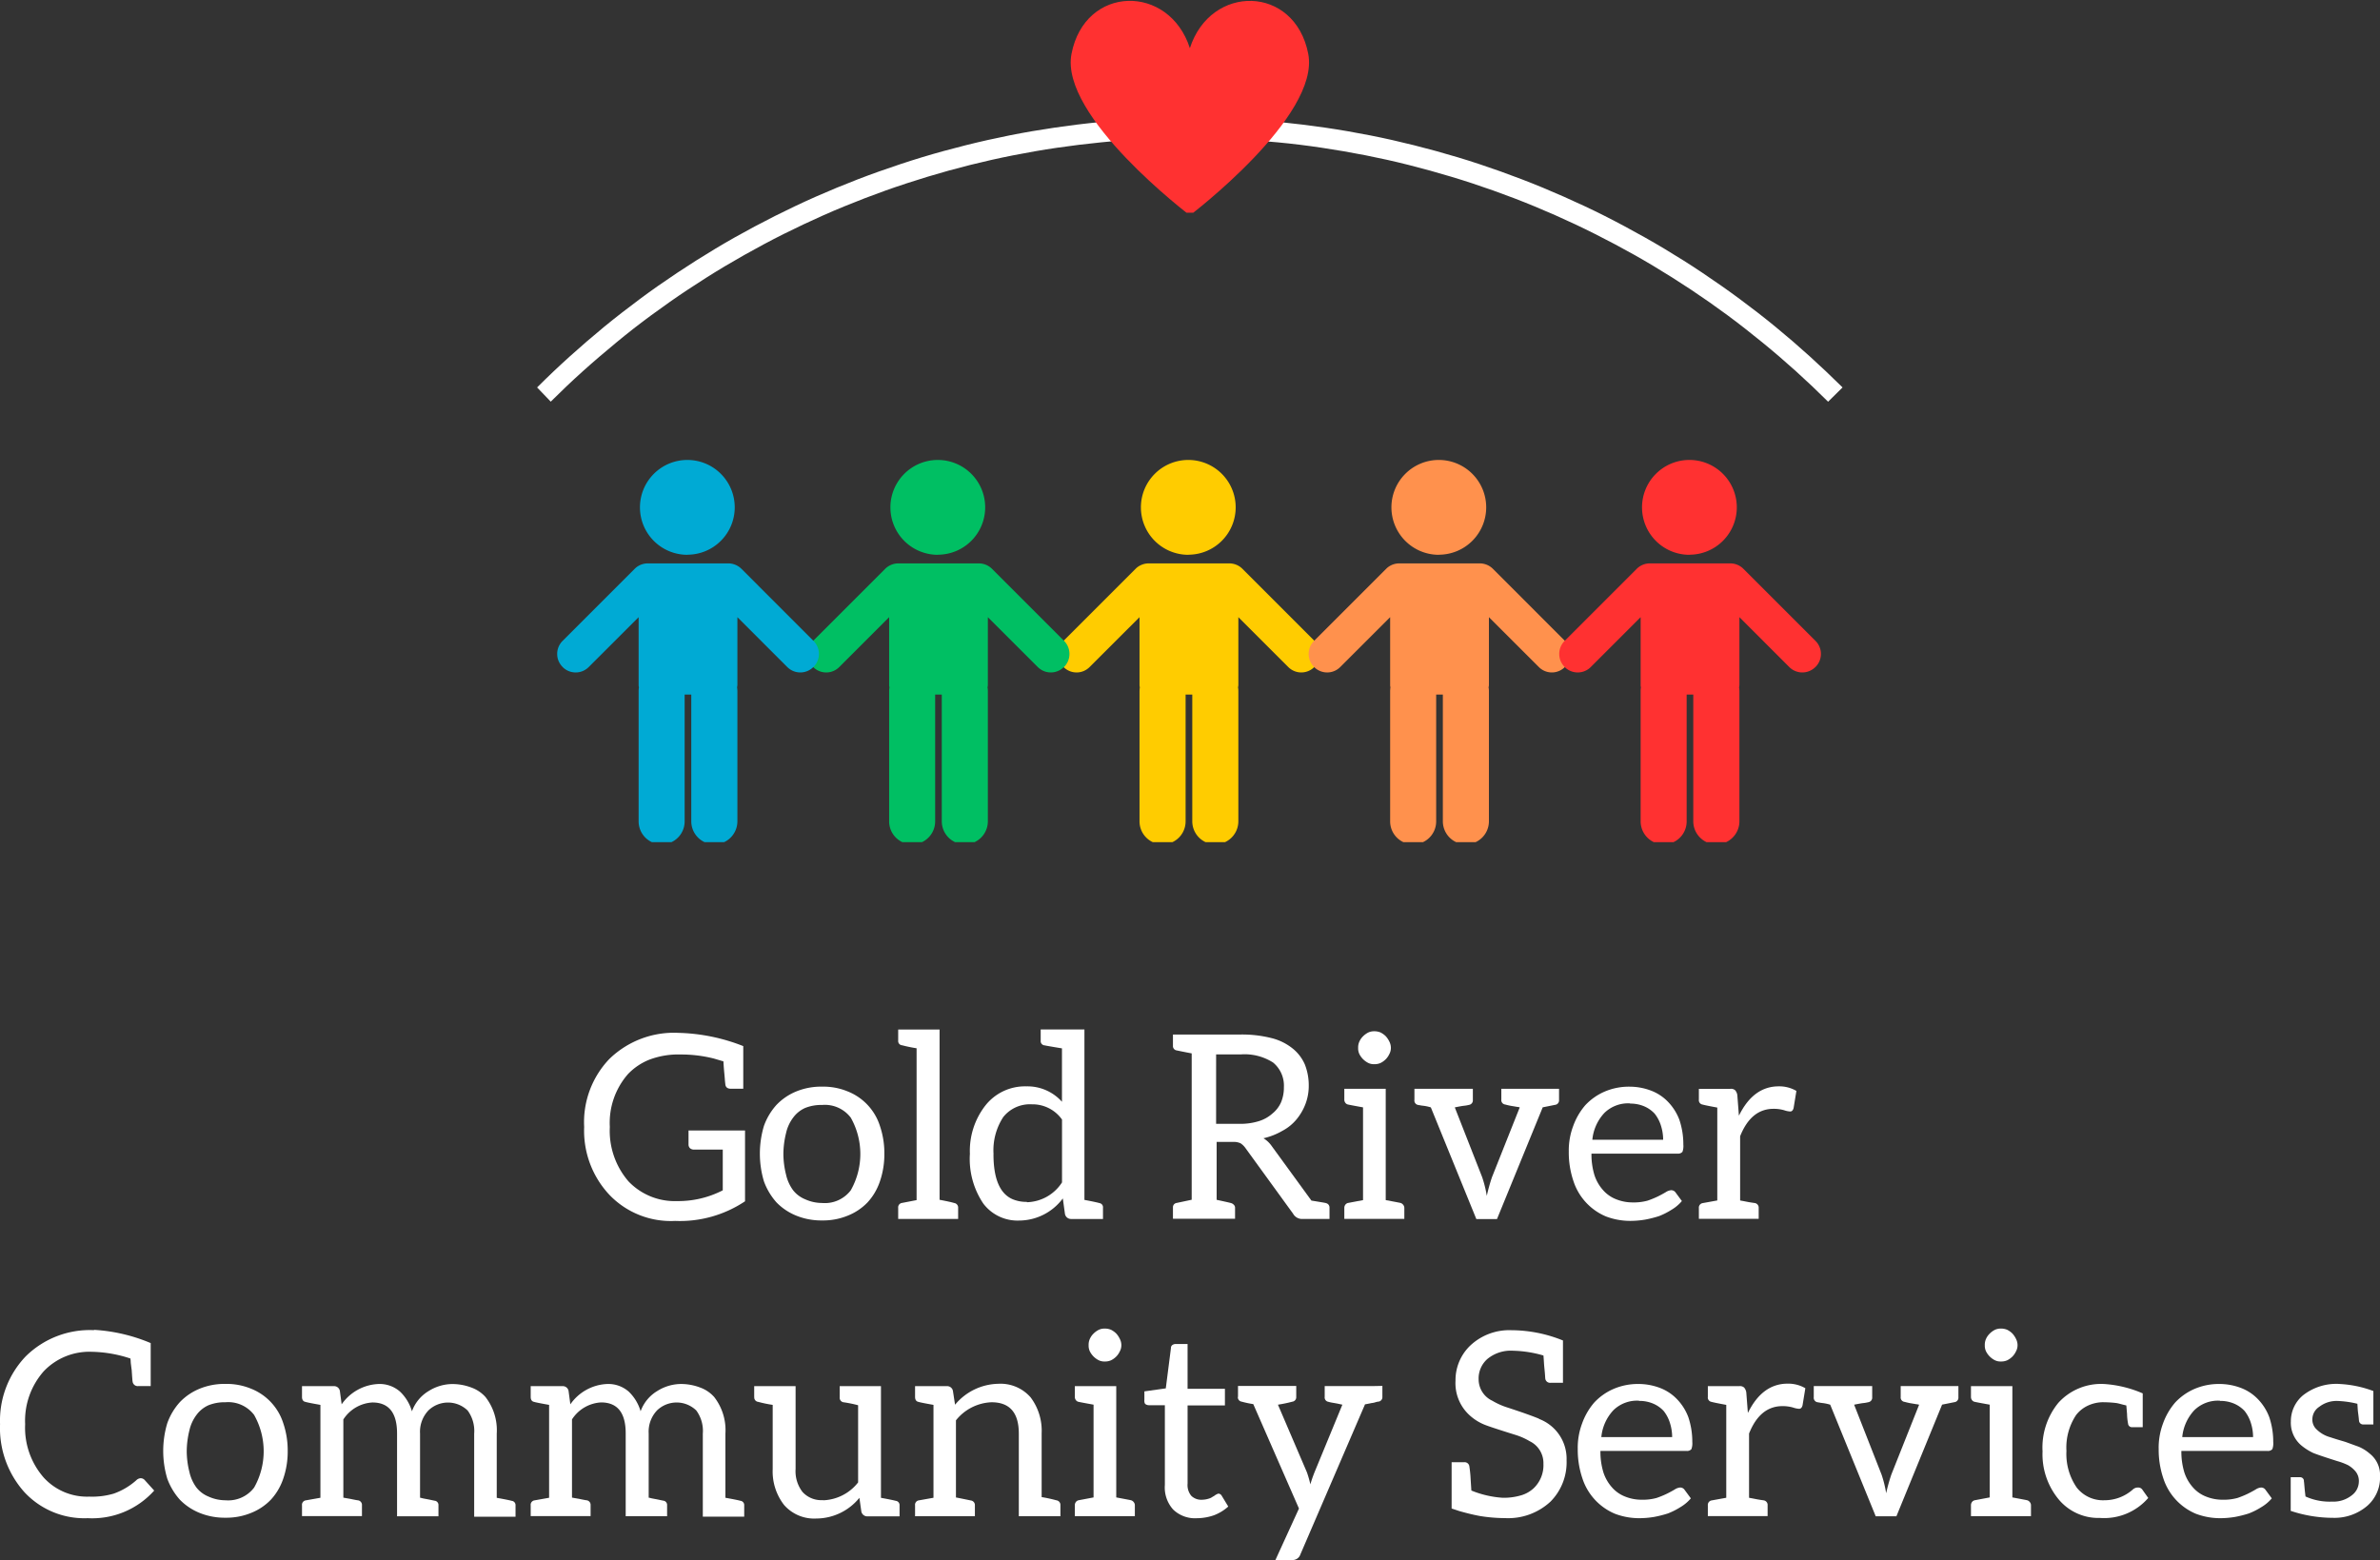
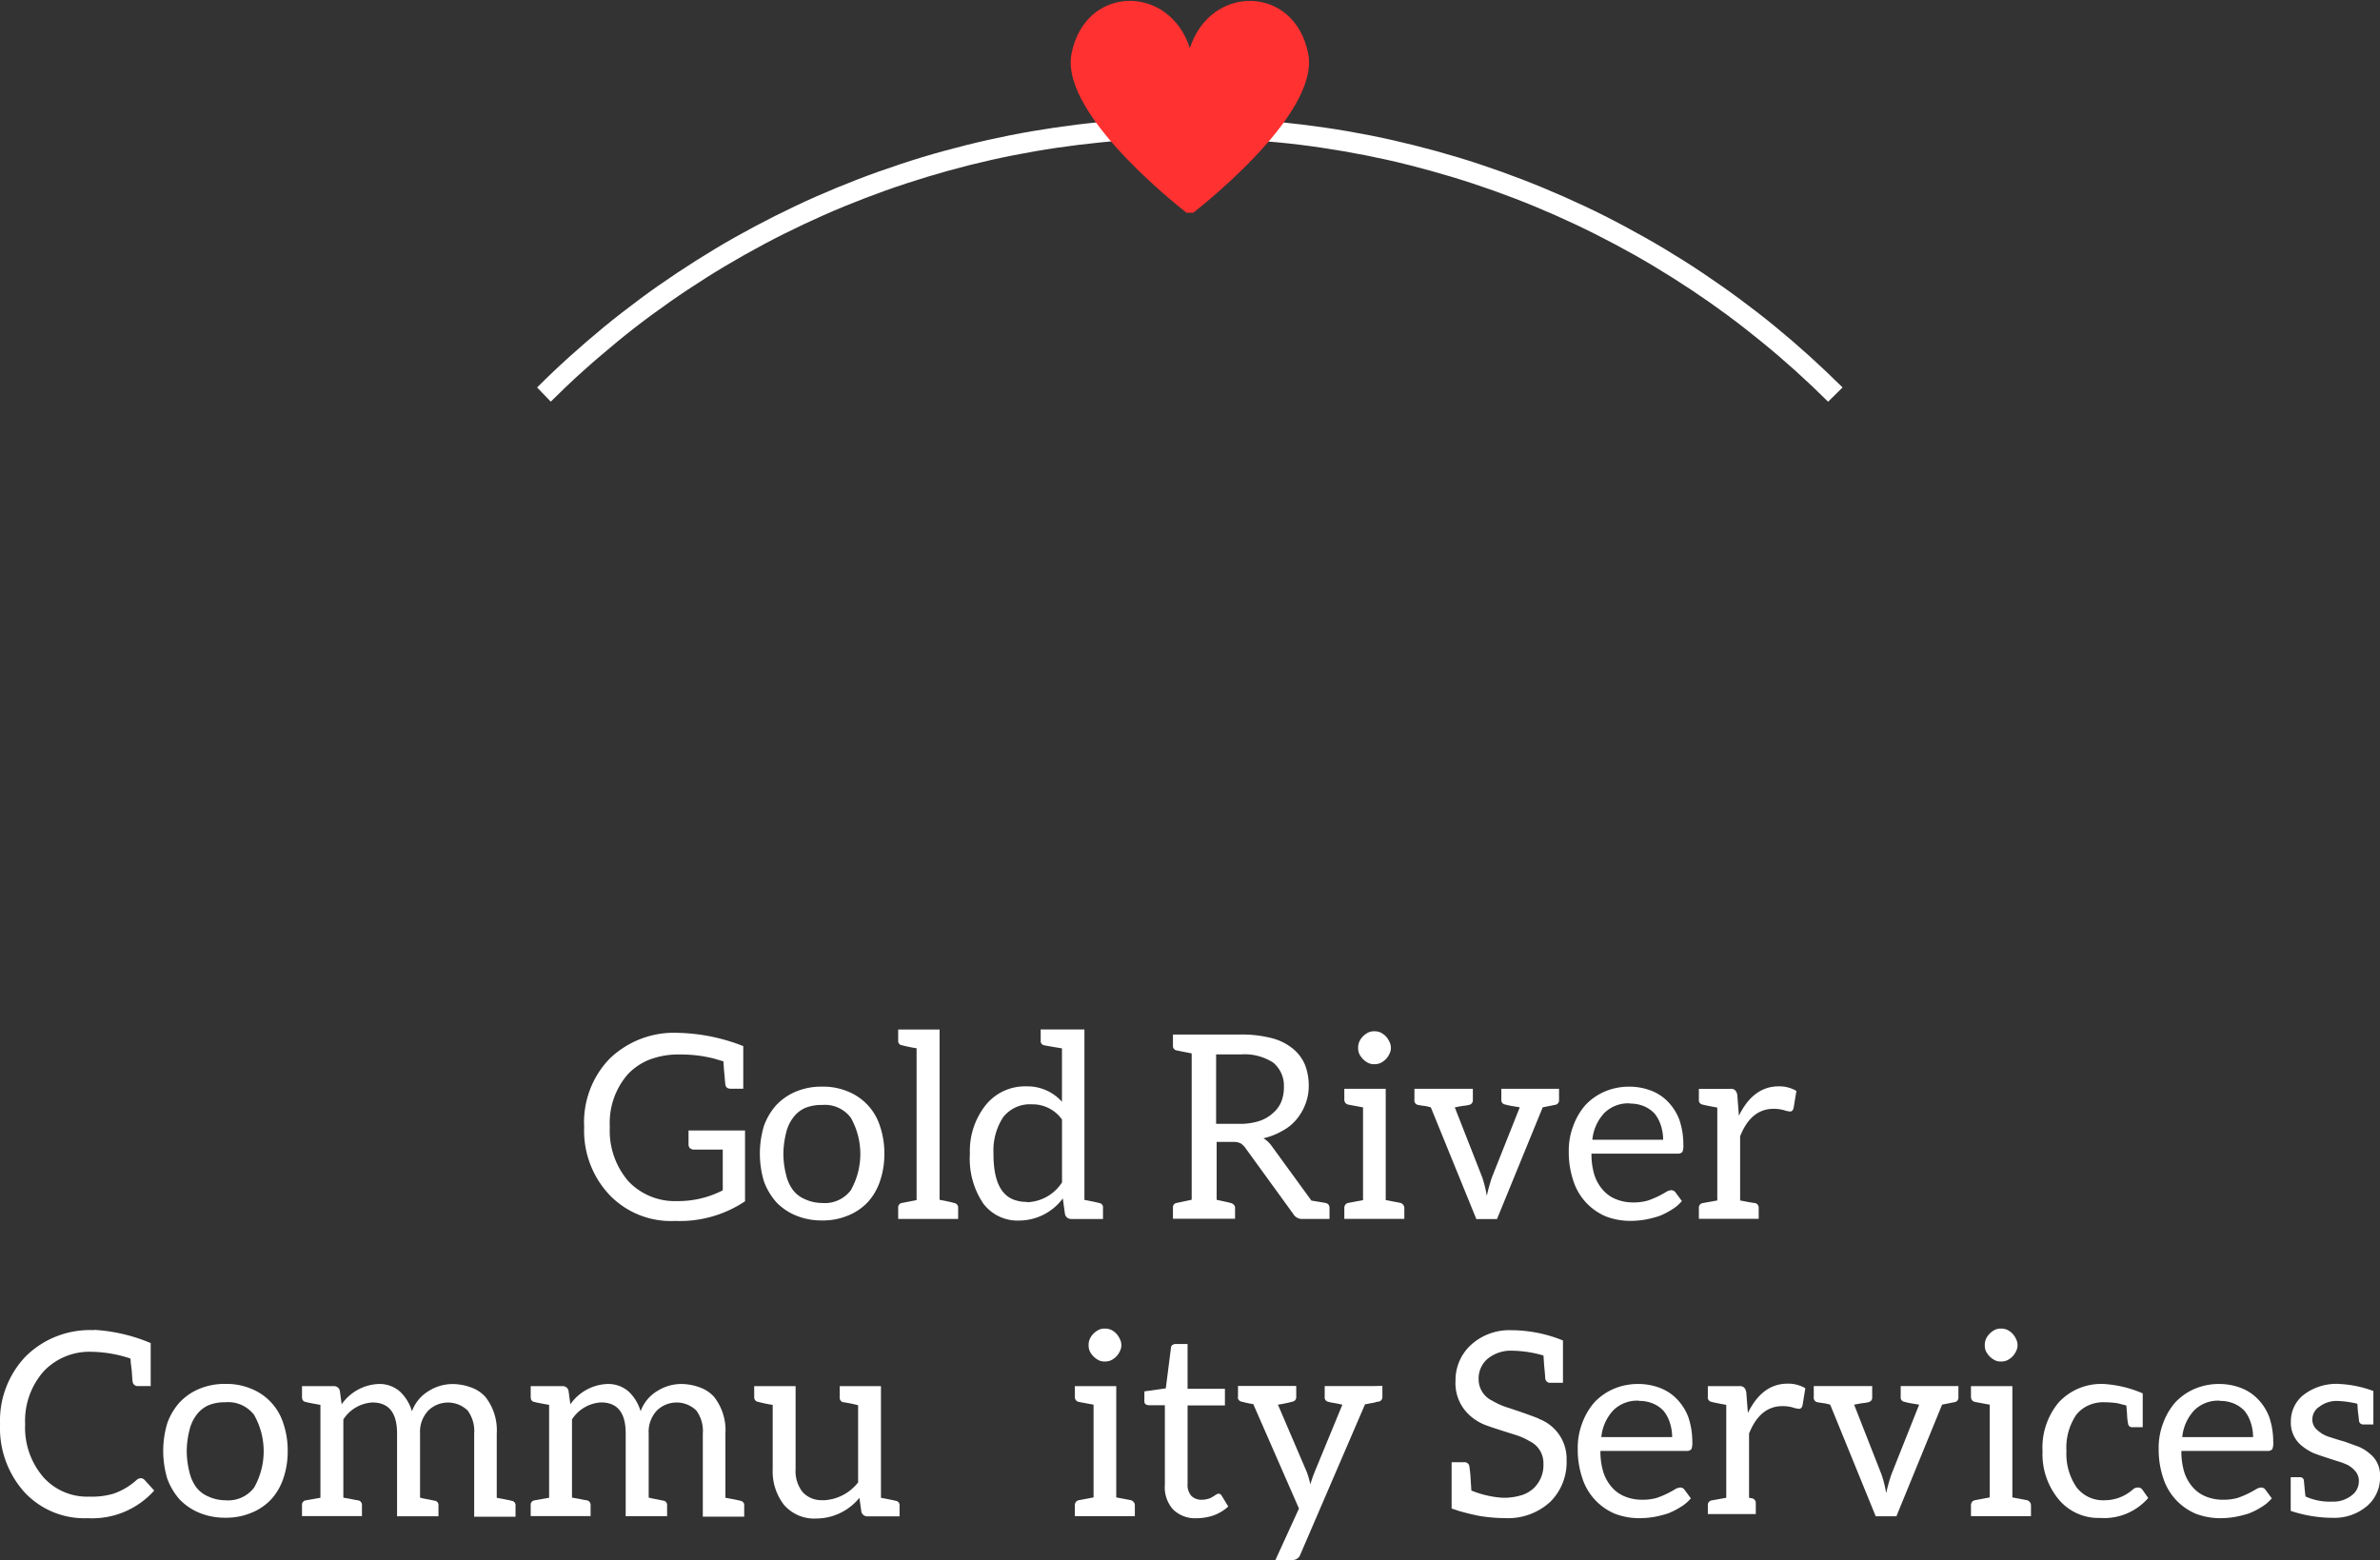
<svg xmlns="http://www.w3.org/2000/svg" width="231.636" height="151.865" viewBox="0 0 231.636 151.865">
  <rect x="0" y="0" width="231.636" height="151.865" fill="#333333" stroke="none" />
  <defs>
    <clipPath id="a">
-       <rect width="26.464" height="37.21" fill="none" />
-     </clipPath>
+       </clipPath>
    <clipPath id="e">
      <rect width="26.171" height="37.21" fill="none" />
    </clipPath>
    <clipPath id="f">
      <rect width="127.346" height="28.52" fill="none" />
    </clipPath>
    <clipPath id="g">
      <rect width="24.254" height="20.703" fill="none" />
    </clipPath>
  </defs>
  <g transform="translate(-1.01)">
    <g transform="translate(103.726 44.771)" clip-path="url(#a)">
      <path d="M247.8,116.615a1.787,1.787,0,0,1-2.539,0l-4.855-4.851v6.592a1,1,0,0,1-.032.237,1.94,1.94,0,0,1,.032.371v12.668a2.242,2.242,0,1,1-4.484,0V119.3h-.65v12.334a2.231,2.231,0,0,1-1.643,2.163h.018a1.027,1.027,0,0,1-.149.032,2.551,2.551,0,0,1-.469.046,2.235,2.235,0,0,1-2.242-2.242V118.964a2.517,2.517,0,0,1,.032-.376.759.759,0,0,1-.032-.232v-6.592l-4.855,4.851a1.786,1.786,0,0,1-2.432.1c-.009,0-.019-.014-.023-.019a.079.079,0,0,1-.028-.028.317.317,0,0,1-.056-.056,1.587,1.587,0,0,1-.214-.26,1.323,1.323,0,0,1-.084-.135l-.084-.153a1.635,1.635,0,0,1-.111-.362,1.392,1.392,0,0,1-.037-.279,1.765,1.765,0,0,1,.529-1.351l.014-.019,7-7a1.647,1.647,0,0,1,.46-.33,1.771,1.771,0,0,1,.808-.195H239.5a1.814,1.814,0,0,1,1.3.525l7.014,7.019a1.788,1.788,0,0,1,0,2.539Zm-12.259-10.932a4.612,4.612,0,1,0-4.619-4.609h0a4.619,4.619,0,0,0,4.619,4.619Z" transform="translate(-222.598 -96.455)" fill="#fc0" />
    </g>
    <g transform="translate(79.468 44.771)" clip-path="url(#a)">
      <path d="M195.3,116.615a1.793,1.793,0,0,1-2.544,0l-4.855-4.851v6.592a1,1,0,0,1-.033.237,1.938,1.938,0,0,1,.033.371v12.668a2.242,2.242,0,1,1-4.484,0V119.3h-.645v12.334a2.236,2.236,0,0,1-1.643,2.163h.019a1.03,1.03,0,0,1-.149.032,2.541,2.541,0,0,1-.464.046h0a2.235,2.235,0,0,1-2.242-2.242V118.964a2.517,2.517,0,0,1,.033-.376.759.759,0,0,1-.033-.232v-6.592l-4.851,4.851a1.792,1.792,0,0,1-2.437.1c-.009,0-.014-.014-.023-.019s-.023-.019-.028-.028a.63.63,0,0,1-.056-.056,1.868,1.868,0,0,1-.213-.26c-.028-.042-.056-.088-.084-.135s-.056-.1-.079-.153a1.936,1.936,0,0,1-.116-.362,1.383,1.383,0,0,1-.032-.279,1.761,1.761,0,0,1,.524-1.351l.014-.019,7-7a1.715,1.715,0,0,1,.46-.33,1.785,1.785,0,0,1,.808-.195H187a1.814,1.814,0,0,1,1.3.525l7.019,7.019a1.8,1.8,0,0,1,0,2.539Zm-12.269-10.932a4.612,4.612,0,1,0-4.614-4.609h0a4.615,4.615,0,0,0,4.614,4.619Z" transform="translate(-170.215 -96.455)" fill="#00bf63" />
    </g>
    <g transform="translate(55.214 44.771)" clip-path="url(#a)">
      <path d="M142.769,116.615a1.793,1.793,0,0,1-2.544,0l-4.851-4.851v6.592a1.321,1.321,0,0,1-.033.237,2.4,2.4,0,0,1,.033.371v12.668a2.244,2.244,0,0,1-4.489,0V119.3h-.645v12.334a2.231,2.231,0,0,1-1.643,2.163h.019a1.031,1.031,0,0,1-.149.032,2.592,2.592,0,0,1-.469.046h0a2.234,2.234,0,0,1-2.237-2.242V118.964a2.516,2.516,0,0,1,.028-.376.758.758,0,0,1-.028-.232v-6.592l-4.855,4.851a1.792,1.792,0,0,1-2.437.1c-.009,0-.014-.014-.023-.019l-.028-.028-.056-.056a1.868,1.868,0,0,1-.214-.26c-.028-.042-.056-.088-.084-.135s-.056-.1-.079-.153a1.935,1.935,0,0,1-.116-.362,1.827,1.827,0,0,1-.032-.279,1.778,1.778,0,0,1,.525-1.351l7.019-7.019a1.694,1.694,0,0,1,.455-.33,1.789,1.789,0,0,1,.812-.195h7.817a1.829,1.829,0,0,1,1.3.525l7.014,7.019a1.788,1.788,0,0,1,0,2.539Zm-12.264-10.932a4.612,4.612,0,1,0-4.614-4.609h0a4.615,4.615,0,0,0,4.614,4.619Z" transform="translate(-117.81 -96.455)" fill="#00aad4" />
    </g>
    <g transform="translate(127.98 44.771)" clip-path="url(#a)">
      <path d="M300.334,116.615a1.787,1.787,0,0,1-2.539,0l-4.855-4.851v6.592a1,1,0,0,1-.033.237,1.943,1.943,0,0,1,.033.371v12.668a2.242,2.242,0,1,1-4.484,0V119.3h-.65v12.334a2.231,2.231,0,0,1-1.643,2.163h.023a1.031,1.031,0,0,1-.149.032,2.593,2.593,0,0,1-.469.046,2.235,2.235,0,0,1-2.242-2.242V118.964a3.327,3.327,0,0,1,.028-.376.937.937,0,0,1-.028-.232v-6.592l-4.855,4.851a1.792,1.792,0,0,1-2.437.1.129.129,0,0,0-.023-.019l-.028-.028a.585.585,0,0,1-.056-.056,1.906,1.906,0,0,1-.218-.26c-.028-.042-.056-.088-.084-.135s-.056-.1-.079-.153a1.938,1.938,0,0,1-.116-.362,1.828,1.828,0,0,1-.033-.279,1.778,1.778,0,0,1,.525-1.351l7.019-7.019a1.692,1.692,0,0,1,.455-.33,1.789,1.789,0,0,1,.812-.195h7.817a1.822,1.822,0,0,1,1.3.525l7.014,7.019a1.787,1.787,0,0,1,0,2.539Zm-12.269-10.932a4.612,4.612,0,1,0-4.614-4.609h0a4.618,4.618,0,0,0,4.614,4.619Z" transform="translate(-274.999 -96.455)" fill="#ff914d" />
    </g>
    <g transform="translate(152.239 44.771)" clip-path="url(#e)">
-       <path d="M352.859,116.615a1.793,1.793,0,0,1-2.544,0l-4.851-4.851v6.592a1.32,1.32,0,0,1-.033.237,2.4,2.4,0,0,1,.033.371v12.668a2.244,2.244,0,0,1-4.489,0V119.3h-.645v12.334a2.231,2.231,0,0,1-1.643,2.163h.019a1.031,1.031,0,0,1-.149.032,2.592,2.592,0,0,1-.469.046h0a2.234,2.234,0,0,1-2.237-2.242V118.964a2.513,2.513,0,0,1,.028-.376.761.761,0,0,1-.028-.232v-6.592L331,116.615a1.792,1.792,0,0,1-2.437.1c-.009,0-.014-.014-.023-.019l-.028-.028-.056-.056a1.868,1.868,0,0,1-.214-.26c-.028-.042-.056-.088-.084-.135s-.056-.1-.079-.153a1.938,1.938,0,0,1-.116-.362,1.828,1.828,0,0,1-.032-.279,1.778,1.778,0,0,1,.525-1.351l7.019-7.019a1.7,1.7,0,0,1,.455-.33,1.79,1.79,0,0,1,.812-.195h7.817a1.811,1.811,0,0,1,1.29.525l7.019,7.019a1.787,1.787,0,0,1,0,2.539ZM340.6,105.683a4.612,4.612,0,1,0-4.614-4.609h0a4.615,4.615,0,0,0,4.614,4.619Z" transform="translate(-327.403 -96.455)" fill="#ff3131" />
-     </g>
+       </g>
    <g transform="translate(53.283 11.025)" clip-path="url(#f)">
      <path d="M239.263,52.317q-1.525-1.518-3.129-2.966c-1.072-.966-2.158-1.9-3.273-2.808s-2.247-1.8-3.4-2.651-2.335-1.68-3.532-2.474-2.414-1.564-3.644-2.3-2.488-1.444-3.755-2.117-2.553-1.323-3.853-1.936-2.613-1.193-3.946-1.745-2.669-1.063-4.025-1.546-2.72-.933-4.094-1.346-2.767-.8-4.159-1.151-2.794-.664-4.206-.942-2.827-.52-4.247-.733-2.85-.39-4.28-.525-2.864-.251-4.3-.32-2.873-.1-4.308-.1-2.878.032-4.312.1-2.873.176-4.3.32-2.855.316-4.28.525-2.836.455-4.247.733-2.813.594-4.206.942-2.781.733-4.159,1.151-2.739.863-4.094,1.346-2.692,1-4.025,1.546-2.646,1.133-3.946,1.745S136.95,36.321,135.683,37s-2.521,1.383-3.755,2.117-2.446,1.509-3.644,2.3-2.372,1.625-3.533,2.474-2.293,1.736-3.4,2.651-2.2,1.843-3.273,2.808-2.112,1.954-3.129,2.966l-1.328-1.383q1.56-1.56,3.194-3.031t3.342-2.878c1.137-.933,2.3-1.829,3.477-2.706s2.386-1.718,3.611-2.534,2.465-1.6,3.727-2.358,2.539-1.476,3.839-2.168,2.609-1.351,3.941-1.982,2.669-1.221,4.029-1.782,2.729-1.091,4.117-1.583,2.776-.956,4.182-1.383,2.827-.812,4.252-1.17,2.859-.678,4.3-.966,2.892-.534,4.345-.747,2.911-.395,4.377-.538,2.924-.255,4.391-.33,2.938-.107,4.405-.107,2.938.037,4.405.107,2.934.181,4.4.33,2.92.325,4.377.538,2.9.464,4.34.747,2.873.608,4.3.966,2.836.747,4.247,1.17,2.8.887,4.187,1.383,2.757,1.021,4.113,1.583,2.7,1.16,4.029,1.782,2.641,1.286,3.936,1.982,2.576,1.411,3.839,2.168,2.507,1.536,3.727,2.358,2.423,1.657,3.607,2.534,2.344,1.773,3.481,2.706,2.247,1.889,3.338,2.878,2.158,2,3.2,3.031l-1.4,1.383Z" transform="translate(-113.62 -24.243)" fill="#fff" />
    </g>
    <path d="M123.49,225.755a8.9,8.9,0,0,1,2.446-6.6,9.006,9.006,0,0,1,6.717-2.548,18.31,18.31,0,0,1,6.322,1.29v4.15h-1.207c-.311,0-.492-.13-.534-.395,0-.023-.014-.121-.032-.292s-.033-.45-.07-.808-.065-.757-.088-1.17l-.928-.274a13.056,13.056,0,0,0-3.221-.395,7.992,7.992,0,0,0-3.05.5,5.908,5.908,0,0,0-2.084,1.4,7.2,7.2,0,0,0-1.773,5.153,7.517,7.517,0,0,0,1.824,5.306,6.226,6.226,0,0,0,4.721,1.912,9.476,9.476,0,0,0,4.447-1.049v-3.964H134.2a.572.572,0,0,1-.413-.139.493.493,0,0,1-.139-.344v-1.379h5.5v6.893a11.4,11.4,0,0,1-6.805,1.912,8.27,8.27,0,0,1-6.373-2.516,9.109,9.109,0,0,1-2.479-6.633Z" transform="translate(-65.626 -116.062)" fill="#fff" />
    <path d="M160.725,237.1a9.414,9.414,0,0,1,0-5.394,6.121,6.121,0,0,1,1.225-2.052,5.6,5.6,0,0,1,1.931-1.309,6.4,6.4,0,0,1,2.516-.464,6.213,6.213,0,0,1,2.479.464,5.359,5.359,0,0,1,3.138,3.361,8.211,8.211,0,0,1,.432,2.706,8.079,8.079,0,0,1-.432,2.688,5.707,5.707,0,0,1-1.207,2.052,5.452,5.452,0,0,1-1.931,1.29,6.325,6.325,0,0,1-2.479.464,6.5,6.5,0,0,1-2.516-.464,5.621,5.621,0,0,1-1.931-1.29A6.346,6.346,0,0,1,160.725,237.1Zm1.894-2.65a8.431,8.431,0,0,0,.26,2,4.029,4.029,0,0,0,.687,1.518,2.868,2.868,0,0,0,1.17.877,4.006,4.006,0,0,0,1.653.362,3.163,3.163,0,0,0,2.79-1.239,7.185,7.185,0,0,0,0-7.065,3.163,3.163,0,0,0-2.79-1.239,4.193,4.193,0,0,0-1.653.292,2.911,2.911,0,0,0-1.17.947,3.9,3.9,0,0,0-.687,1.5,8.632,8.632,0,0,0-.26,2.052Z" transform="translate(-85.365 -122.1)" fill="#fff" />
    <path d="M189.325,234.338v-1.068a.433.433,0,0,1,.381-.483l1.411-.274v-14.78a14.113,14.113,0,0,1-1.411-.292.409.409,0,0,1-.381-.446V215.91h4.029v16.572c.724.139,1.193.241,1.411.311a.45.45,0,0,1,.395.483v1.068h-5.84Z" transform="translate(-100.898 -115.687)" fill="#fff" />
    <path d="M204.365,228.013a7.175,7.175,0,0,1,1.481-4.7,4.9,4.9,0,0,1,4.029-1.894h-.032a4.5,4.5,0,0,1,3.481,1.5v-5.2c-.979-.158-1.541-.26-1.69-.292a.409.409,0,0,1-.381-.446v-1.1h4.257v16.59c.794.149,1.281.255,1.462.311a.406.406,0,0,1,.344.446v1.1h-3.1a.6.6,0,0,1-.6-.483l-.209-1.518a5.325,5.325,0,0,1-4.238,2.154,4.171,4.171,0,0,1-3.5-1.652,7.778,7.778,0,0,1-1.309-4.8Zm2.293,0q0,3.586,1.861,4.391a3.477,3.477,0,0,0,1.379.26l.019.033a4.192,4.192,0,0,0,3.412-1.931v-6.118a3.511,3.511,0,0,0-2.929-1.481,3.315,3.315,0,0,0-2.79,1.239,5.912,5.912,0,0,0-.947,3.6Z" transform="translate(-108.957 -115.665)" fill="#fff" />
    <path d="M246.94,234.872v-1.086a.418.418,0,0,1,.362-.446l1.462-.311V218.783c-.826-.158-1.318-.26-1.462-.292a.421.421,0,0,1-.362-.446v-1.1h6.615a11.639,11.639,0,0,1,2.962.344,5.332,5.332,0,0,1,2.052,1,4.066,4.066,0,0,1,1.207,1.569,5.536,5.536,0,0,1,.381,2.084,4.952,4.952,0,0,1-.311,1.741,5.272,5.272,0,0,1-.877,1.518,4.489,4.489,0,0,1-1.379,1.119,6.481,6.481,0,0,1-1.843.724,2.622,2.622,0,0,1,.794.743l3.876,5.324c.863.139,1.332.218,1.411.241h-.033a.432.432,0,0,1,.381.446v1.1h-2.6a1,1,0,0,1-.947-.515l-4.651-6.411a1.87,1.87,0,0,0-.446-.432,1.567,1.567,0,0,0-.757-.139h-1.583v5.635c.794.172,1.249.274,1.379.311a.592.592,0,0,1,.292.172.389.389,0,0,1,.121.274v1.086h-6.03Zm4.2-9.233h2.275a6.027,6.027,0,0,0,1.88-.26,3.552,3.552,0,0,0,1.342-.757,2.9,2.9,0,0,0,.826-1.086,3.7,3.7,0,0,0,.274-1.462,2.91,2.91,0,0,0-1.049-2.4,5.146,5.146,0,0,0-3.133-.794h-2.414Z" transform="translate(-131.771 -116.238)" fill="#fff" />
    <path d="M282.87,234.531v-1.068a.52.52,0,0,1,.1-.311.452.452,0,0,1,.274-.172l1.448-.274v-9.029c-.826-.149-1.309-.241-1.448-.274a.421.421,0,0,1-.274-.172.491.491,0,0,1-.1-.311v-1.049H286.9v10.834c.8.149,1.281.241,1.43.274a.487.487,0,0,1,.26.172.477.477,0,0,1,.121.311v1.068Zm1.346-16.641a1.376,1.376,0,0,1,.121-.622,1.669,1.669,0,0,1,.362-.515,1.961,1.961,0,0,1,.5-.362,1.3,1.3,0,0,1,.585-.121,1.533,1.533,0,0,1,.622.121,2.043,2.043,0,0,1,.5.362,2.188,2.188,0,0,1,.344.515,1.34,1.34,0,0,1,.153.622,1.254,1.254,0,0,1-.153.6,1.807,1.807,0,0,1-.344.5,1.959,1.959,0,0,1-.5.362,1.417,1.417,0,0,1-.622.121,1.216,1.216,0,0,1-.585-.121,1.942,1.942,0,0,1-.863-.863A1.294,1.294,0,0,1,284.216,217.89Z" transform="translate(-151.023 -115.879)" fill="#fff" />
    <path d="M297.565,229.416V228.33h5.686v1.086a.445.445,0,0,1-.381.483c-.046.014-.13.028-.241.051s-.283.032-.5.07-.432.079-.636.121l2.669,6.805a11.054,11.054,0,0,1,.446,1.81,17.226,17.226,0,0,1,.5-1.81l2.706-6.805a1.2,1.2,0,0,0-.274-.051c-.116-.023-.288-.051-.515-.088s-.427-.088-.622-.139a.43.43,0,0,1-.381-.483V228.33h5.617v1.1a.435.435,0,0,1-.381.464c-.014,0-.413.084-1.207.241L305.6,241.012H303.59l-4.428-10.871a4.237,4.237,0,0,0-.687-.153c-.093-.009-.186-.023-.274-.032a.763.763,0,0,0-.19-.033.376.376,0,0,0-.088-.019.438.438,0,0,1-.362-.483Z" transform="translate(-158.894 -122.341)" fill="#fff" />
    <path d="M329.93,234.143a6.763,6.763,0,0,1,.432-2.428,6.435,6.435,0,0,1,1.17-2.015,5.637,5.637,0,0,1,1.88-1.328,6.019,6.019,0,0,1,2.465-.483h-.032a5.881,5.881,0,0,1,2.084.381,4.5,4.5,0,0,1,1.652,1.086,5.078,5.078,0,0,1,1.119,1.773,7.484,7.484,0,0,1,.381,2.4,1.617,1.617,0,0,1-.088.706.564.564,0,0,1-.464.172H332.14a6.854,6.854,0,0,0,.292,2.1,4.093,4.093,0,0,0,.845,1.462,3.261,3.261,0,0,0,1.258.877,4.292,4.292,0,0,0,1.6.311,5.1,5.1,0,0,0,1.462-.172,9.1,9.1,0,0,0,1.049-.432c.274-.139.515-.269.724-.395a1.139,1.139,0,0,1,.515-.19.51.51,0,0,1,.432.209l.622.845a3.935,3.935,0,0,1-1,.845,6.984,6.984,0,0,1-1.225.622,10.95,10.95,0,0,1-1.36.343,8.963,8.963,0,0,1-1.36.121,6.66,6.66,0,0,1-2.446-.432,5.611,5.611,0,0,1-3.17-3.463,8.673,8.673,0,0,1-.446-2.911Zm2.293-1.086h6.893a4.561,4.561,0,0,0-.223-1.4,3.578,3.578,0,0,0-.6-1.137,2.979,2.979,0,0,0-1.035-.724,3.414,3.414,0,0,0-1.379-.26l.033-.019a3.3,3.3,0,0,0-2.516.928,4.437,4.437,0,0,0-1.17,2.6Z" transform="translate(-176.238 -122.105)" fill="#fff" />
    <path d="M357.21,240.72v-1.049a.444.444,0,0,1,.362-.483l1.43-.26v-9.042c-.808-.149-1.281-.246-1.43-.292a.427.427,0,0,1-.362-.483v-1.049h3.068a.6.6,0,0,1,.464.139.921.921,0,0,1,.209.464l.153,1.982h.019c.928-1.88,2.214-2.827,3.857-2.827a3.282,3.282,0,0,1,1.722.446l-.274,1.671c-.06.218-.167.33-.329.33a2.08,2.08,0,0,1-.585-.121,3.677,3.677,0,0,0-1.035-.139q-2.193,0-3.254,2.669v6.253c.056.014.148.028.274.051s.3.06.515.1.432.07.636.1a.45.45,0,0,1,.381.483v1.049H357.21Z" transform="translate(-190.855 -122.068)" fill="#fff" />
    <path d="M1.015,288.067a9.058,9.058,0,0,1,2.5-6.6,8.873,8.873,0,0,1,6.666-2.548l-.051-.033a16.636,16.636,0,0,1,5.547,1.29v4.187H14.467a.5.5,0,0,1-.552-.446c-.014-.042-.042-.418-.088-1.119-.028-.181-.046-.362-.07-.534s-.028-.32-.032-.413a1.332,1.332,0,0,1-.019-.172,12.61,12.61,0,0,0-3.774-.655,6.131,6.131,0,0,0-4.651,1.88,7.266,7.266,0,0,0-1.824,5.166,7.377,7.377,0,0,0,1.81,5.2A5.711,5.711,0,0,0,9.7,295.123a7.433,7.433,0,0,0,2.377-.292,6.6,6.6,0,0,0,2.186-1.29.681.681,0,0,1,.413-.209.539.539,0,0,1,.395.153l.947,1.049a8.091,8.091,0,0,1-6.462,2.688,7.96,7.96,0,0,1-6.183-2.548,9.334,9.334,0,0,1-2.358-6.6Z" transform="translate(0 -149.432)" fill="#fff" />
    <path d="M35.625,299.449a9.414,9.414,0,0,1,0-5.394A6.121,6.121,0,0,1,36.85,292a5.6,5.6,0,0,1,1.931-1.309,6.4,6.4,0,0,1,2.516-.464,6.214,6.214,0,0,1,2.479.464,5.36,5.36,0,0,1,3.138,3.361,8.211,8.211,0,0,1,.432,2.706,8.079,8.079,0,0,1-.432,2.688,5.707,5.707,0,0,1-1.207,2.052,5.451,5.451,0,0,1-1.931,1.29,6.324,6.324,0,0,1-2.479.464,6.5,6.5,0,0,1-2.516-.464,5.62,5.62,0,0,1-1.931-1.29A6.346,6.346,0,0,1,35.625,299.449Zm1.894-2.651a8.429,8.429,0,0,0,.26,2,4.029,4.029,0,0,0,.687,1.518,2.868,2.868,0,0,0,1.17.877,4.006,4.006,0,0,0,1.653.362,3.163,3.163,0,0,0,2.79-1.239,7.185,7.185,0,0,0,0-7.065,3.163,3.163,0,0,0-2.79-1.239,4.193,4.193,0,0,0-1.653.292,2.912,2.912,0,0,0-1.17.947,3.9,3.9,0,0,0-.687,1.5,8.632,8.632,0,0,0-.26,2.052Z" transform="translate(-18.335 -155.508)" fill="#fff" />
    <path d="M64.33,303.107v-1.049a.436.436,0,0,1,.33-.483l1.462-.26v-9.042q-1.26-.223-1.462-.292c-.218-.042-.33-.209-.33-.483v-1.049h3.1a.571.571,0,0,1,.585.464l.172,1.29v.019a4.594,4.594,0,0,1,3.584-1.982,3.007,3.007,0,0,1,2.1.743A4.3,4.3,0,0,1,75.03,292.9a3.808,3.808,0,0,1,1.639-1.982,4.38,4.38,0,0,1,2.223-.673,5.221,5.221,0,0,1,1.931.344,3.363,3.363,0,0,1,1.36.914,5.252,5.252,0,0,1,1.1,3.565v6.253c.836.149,1.318.251,1.448.292a.418.418,0,0,1,.381.446v1.1H81.087v-8.082a3.365,3.365,0,0,0-.636-2.256,2.748,2.748,0,0,0-3.806-.019,3.011,3.011,0,0,0-.826,2.256v6.253a1.227,1.227,0,0,1,.223.051c.125.028.3.06.515.1s.441.093.673.139a.417.417,0,0,1,.381.446v1.068H73.581v-8.063c0-2.005-.8-3.013-2.4-3.013a3.6,3.6,0,0,0-2.827,1.653v7.613l.687.121c.446.093.692.139.743.139a.45.45,0,0,1,.381.483V303.1H64.349Z" transform="translate(-33.927 -155.513)" fill="#fff" />
    <path d="M112.28,303.107v-1.049a.436.436,0,0,1,.33-.483l1.462-.26v-9.042q-1.26-.223-1.462-.292c-.218-.042-.33-.209-.33-.483v-1.049h3.1a.571.571,0,0,1,.585.464l.172,1.29v.019a4.594,4.594,0,0,1,3.584-1.982,3.007,3.007,0,0,1,2.1.743,4.3,4.3,0,0,1,1.156,1.912,3.808,3.808,0,0,1,1.639-1.982,4.38,4.38,0,0,1,2.224-.673,5.221,5.221,0,0,1,1.931.344,3.362,3.362,0,0,1,1.36.914,5.252,5.252,0,0,1,1.1,3.565v6.253c.836.149,1.318.251,1.448.292a.418.418,0,0,1,.381.446v1.1h-4.029v-8.082a3.365,3.365,0,0,0-.636-2.256,2.748,2.748,0,0,0-3.806-.019,3.011,3.011,0,0,0-.826,2.256v6.253a1.228,1.228,0,0,1,.223.051c.125.028.3.06.515.1s.441.093.673.139a.417.417,0,0,1,.381.446v1.068h-4.029v-8.063c0-2.005-.8-3.013-2.4-3.013a3.6,3.6,0,0,0-2.827,1.653v7.613l.687.121c.446.093.692.139.743.139a.45.45,0,0,1,.381.483V303.1H112.3Z" transform="translate(-59.619 -155.513)" fill="#fff" />
    <path d="M159.14,291.739V290.69h4.029v8.063a3.3,3.3,0,0,0,.673,2.237,2.464,2.464,0,0,0,2,.794v.018a4.519,4.519,0,0,0,3.412-1.741v-7.511a11.753,11.753,0,0,0-1.43-.292.438.438,0,0,1-.362-.483V290.69h4.015v10.871c.812.149,1.29.251,1.43.292a.418.418,0,0,1,.381.446v1.068h-3.119a.594.594,0,0,1-.6-.464l-.19-1.342a5.426,5.426,0,0,1-4.187,2.015,3.886,3.886,0,0,1-3.152-1.328,5.33,5.33,0,0,1-1.1-3.481v-6.253a12.4,12.4,0,0,1-1.411-.293.43.43,0,0,1-.381-.483Z" transform="translate(-84.727 -155.754)" fill="#fff" />
-     <path d="M192.87,303.086v-1.049a.436.436,0,0,1,.33-.483l1.462-.26v-9.042q-1.26-.223-1.462-.292c-.218-.042-.33-.209-.33-.483v-1.049h3.1a.57.57,0,0,1,.585.464l.209,1.36v-.019a5.6,5.6,0,0,1,4.206-2.033,3.875,3.875,0,0,1,3.152,1.328,5.4,5.4,0,0,1,1.068,3.481v6.22a13.894,13.894,0,0,1,1.43.311.45.45,0,0,1,.395.483v1.068h-4.048v-8.044q0-3.05-2.655-3.05a4.66,4.66,0,0,0-3.463,1.759v7.511q.049,0,1.462.293a.45.45,0,0,1,.381.483v1.049H192.87Z" transform="translate(-102.8 -155.492)" fill="#fff" />
    <path d="M226.37,296.881v-1.068a.52.52,0,0,1,.1-.311.451.451,0,0,1,.274-.172l1.448-.274v-9.029c-.826-.149-1.309-.241-1.448-.274a.42.42,0,0,1-.274-.172.492.492,0,0,1-.1-.311v-1.049H230.4v10.834c.8.149,1.281.241,1.43.274a.486.486,0,0,1,.26.172.477.477,0,0,1,.121.311v1.068h-5.84Zm1.342-16.641a1.378,1.378,0,0,1,.121-.622,1.668,1.668,0,0,1,.362-.515,1.957,1.957,0,0,1,.5-.362,1.3,1.3,0,0,1,.585-.121,1.533,1.533,0,0,1,.622.121,2.04,2.04,0,0,1,.5.362,2.19,2.19,0,0,1,.343.515,1.34,1.34,0,0,1,.153.622,1.254,1.254,0,0,1-.153.6,1.8,1.8,0,0,1-.343.5,1.953,1.953,0,0,1-.5.362,1.416,1.416,0,0,1-.622.121,1.214,1.214,0,0,1-.585-.121,1.943,1.943,0,0,1-.863-.863A1.3,1.3,0,0,1,227.712,280.24Z" transform="translate(-120.75 -149.287)" fill="#fff" />
    <path d="M240.945,287.327v-.863l2.084-.293.5-3.908a.351.351,0,0,1,.139-.311.569.569,0,0,1,.362-.1h1.119v4.359h3.635v1.62H245.15v7.613a1.632,1.632,0,0,0,.362,1.188,1.381,1.381,0,0,0,1.035.381,2.205,2.205,0,0,0,.636-.1,1.232,1.232,0,0,0,.432-.209.5.5,0,0,0,.153-.088.761.761,0,0,1,.153-.1.742.742,0,0,1,.241-.1.4.4,0,0,1,.311.209l.636,1.049a4.429,4.429,0,0,1-1.379.845,5.158,5.158,0,0,1-1.69.292,3.048,3.048,0,0,1-2.293-.845,3.2,3.2,0,0,1-.808-2.4V287.81h-1.518a.587.587,0,0,1-.362-.1c-.084-.056-.121-.181-.121-.381Z" transform="translate(-128.557 -151.018)" fill="#fff" />
    <path d="M260.569,291.712v-1.068h5.668v1.068a.435.435,0,0,1-.381.464,12.892,12.892,0,0,1-1.4.292l2.827,6.6a10.589,10.589,0,0,1,.329,1.156c.1-.353.232-.743.395-1.156l2.72-6.6c-.2-.042-.39-.088-.566-.121s-.353-.06-.5-.088-.251-.056-.292-.07a.427.427,0,0,1-.362-.483v-1.049h4.7l.914-.019v1.068a.435.435,0,0,1-.381.464,1.067,1.067,0,0,0-.139.019c-.046.014-.13.033-.241.07a1.852,1.852,0,0,1-.292.051c-.39.084-.6.121-.636.121l-6.29,14.608a.8.8,0,0,1-.794.552h-1.639l2.293-5.013-4.447-10.166a9.769,9.769,0,0,1-1.137-.241.428.428,0,0,1-.362-.464Z" transform="translate(-139.069 -155.727)" fill="#fff" />
    <path d="M305.37,296.321v-4.512H306.6a.467.467,0,0,1,.5.432,11.63,11.63,0,0,1,.121,1.226l.07,1.1a9.726,9.726,0,0,0,3.068.706,5.988,5.988,0,0,0,1.843-.26,3.068,3.068,0,0,0,1.156-.673,3.1,3.1,0,0,0,.947-2.377,2.365,2.365,0,0,0-1.342-2.2,6.327,6.327,0,0,0-1.342-.6c-1.769-.552-2.822-.9-3.152-1.049a4.828,4.828,0,0,1-1.379-.9,4.224,4.224,0,0,1-1.342-3.342,4.655,4.655,0,0,1,1.43-3.412,5.536,5.536,0,0,1,4.015-1.5,13.443,13.443,0,0,1,5.013,1v4.117h-1.188a.469.469,0,0,1-.534-.413c0-.009-.009-.093-.019-.26s-.032-.422-.07-.794-.051-.761-.088-1.188a11.4,11.4,0,0,0-2.948-.464,3.578,3.578,0,0,0-2.516.808,2.527,2.527,0,0,0-.845,1.982,2.305,2.305,0,0,0,1.342,2.084,7.009,7.009,0,0,0,1.411.636q2.172.71,3.152,1.119h-.051a4.143,4.143,0,0,1,2.706,4.029,5.429,5.429,0,0,1-1.55,4.015,6.049,6.049,0,0,1-4.447,1.62,15.454,15.454,0,0,1-2.465-.209c-.6-.111-1.267-.274-2-.483l-.724-.241Z" transform="translate(-163.079 -149.469)" fill="#fff" />
    <path d="M331.81,296.493a6.763,6.763,0,0,1,.432-2.428,6.434,6.434,0,0,1,1.17-2.015,5.635,5.635,0,0,1,1.88-1.328,6.019,6.019,0,0,1,2.465-.483h-.033a5.88,5.88,0,0,1,2.084.381,4.5,4.5,0,0,1,1.652,1.086,5.079,5.079,0,0,1,1.119,1.773,7.487,7.487,0,0,1,.381,2.4,1.618,1.618,0,0,1-.088.706.564.564,0,0,1-.464.172h-8.388a6.853,6.853,0,0,0,.293,2.1,4.093,4.093,0,0,0,.845,1.462,3.26,3.26,0,0,0,1.258.877,4.293,4.293,0,0,0,1.6.311,5.108,5.108,0,0,0,1.462-.172,9.1,9.1,0,0,0,1.049-.432c.274-.139.515-.269.724-.395a1.139,1.139,0,0,1,.515-.19.51.51,0,0,1,.432.209l.622.845a3.934,3.934,0,0,1-1,.845,6.979,6.979,0,0,1-1.225.622,10.953,10.953,0,0,1-1.36.343,8.964,8.964,0,0,1-1.36.121,6.661,6.661,0,0,1-2.446-.432,5.612,5.612,0,0,1-3.17-3.463,8.673,8.673,0,0,1-.446-2.91Zm2.293-1.086H341a4.558,4.558,0,0,0-.223-1.4,3.578,3.578,0,0,0-.6-1.137,2.978,2.978,0,0,0-1.035-.724,3.414,3.414,0,0,0-1.379-.26l.032-.019a3.3,3.3,0,0,0-2.516.928,4.437,4.437,0,0,0-1.17,2.6Z" transform="translate(-177.246 -155.513)" fill="#fff" />
-     <path d="M359.09,303.07v-1.049a.443.443,0,0,1,.362-.483l1.43-.26v-9.042c-.808-.149-1.281-.246-1.43-.292a.427.427,0,0,1-.362-.483v-1.049h3.068a.6.6,0,0,1,.464.139.921.921,0,0,1,.209.464l.153,1.982H363c.928-1.88,2.214-2.827,3.857-2.827a3.282,3.282,0,0,1,1.722.446l-.274,1.671c-.06.218-.167.33-.33.33a2.08,2.08,0,0,1-.585-.121,3.675,3.675,0,0,0-1.035-.139q-2.193,0-3.254,2.669v6.253c.056.014.149.028.274.051s.3.06.515.1.432.07.636.1a.45.45,0,0,1,.381.483v1.049H359.09Z" transform="translate(-191.862 -155.476)" fill="#fff" />
+     <path d="M359.09,303.07v-1.049a.443.443,0,0,1,.362-.483l1.43-.26v-9.042c-.808-.149-1.281-.246-1.43-.292a.427.427,0,0,1-.362-.483v-1.049h3.068a.6.6,0,0,1,.464.139.921.921,0,0,1,.209.464l.153,1.982H363c.928-1.88,2.214-2.827,3.857-2.827a3.282,3.282,0,0,1,1.722.446l-.274,1.671c-.06.218-.167.33-.33.33a2.08,2.08,0,0,1-.585-.121,3.675,3.675,0,0,0-1.035-.139q-2.193,0-3.254,2.669v6.253c.056.014.149.028.274.051a.45.45,0,0,1,.381.483v1.049H359.09Z" transform="translate(-191.862 -155.476)" fill="#fff" />
    <path d="M381.3,291.766V290.68h5.686v1.086a.445.445,0,0,1-.381.483c-.046.014-.13.028-.241.051s-.283.032-.5.07-.432.079-.636.121L387.9,299.3a11.045,11.045,0,0,1,.446,1.81,17.21,17.21,0,0,1,.5-1.81l2.706-6.805a1.2,1.2,0,0,0-.274-.051c-.116-.023-.288-.051-.515-.088s-.427-.088-.622-.139a.43.43,0,0,1-.381-.483V290.68h5.617v1.1a.435.435,0,0,1-.381.464c-.014,0-.413.084-1.207.241l-4.447,10.871H387.33L382.9,292.49a4.235,4.235,0,0,0-.687-.153c-.093-.009-.186-.023-.274-.033a.762.762,0,0,0-.19-.033.375.375,0,0,0-.088-.019.438.438,0,0,1-.362-.483Z" transform="translate(-203.763 -155.749)" fill="#fff" />
    <path d="M414.26,296.881v-1.068a.52.52,0,0,1,.1-.311.452.452,0,0,1,.274-.172l1.448-.274v-9.029c-.826-.149-1.309-.241-1.448-.274a.421.421,0,0,1-.274-.172.491.491,0,0,1-.1-.311v-1.049h4.029v10.834c.8.149,1.281.241,1.43.274a.486.486,0,0,1,.26.172.477.477,0,0,1,.121.311v1.068h-5.84Zm1.346-16.641a1.376,1.376,0,0,1,.121-.622,1.67,1.67,0,0,1,.362-.515,1.957,1.957,0,0,1,.5-.362,1.3,1.3,0,0,1,.585-.121,1.532,1.532,0,0,1,.622.121,2.04,2.04,0,0,1,.5.362,2.189,2.189,0,0,1,.344.515,1.341,1.341,0,0,1,.153.622,1.255,1.255,0,0,1-.153.6,1.806,1.806,0,0,1-.344.5,1.955,1.955,0,0,1-.5.362,1.415,1.415,0,0,1-.622.121,1.214,1.214,0,0,1-.585-.121,1.942,1.942,0,0,1-.863-.863A1.293,1.293,0,0,1,415.606,280.24Z" transform="translate(-221.423 -149.287)" fill="#fff" />
    <path d="M429.26,296.753a6.871,6.871,0,0,1,1.532-4.67,5.613,5.613,0,0,1,4.447-1.843,11.256,11.256,0,0,1,3.774.914v3.291H438a.377.377,0,0,1-.413-.343,5.578,5.578,0,0,1-.1-.947l-.07-.826-.362-.088c-.116-.032-.223-.06-.33-.088s-.181-.037-.223-.051a11.282,11.282,0,0,0-1.4-.088,3.538,3.538,0,0,0-1.379.311,3.1,3.1,0,0,0-1.188.928,5.707,5.707,0,0,0-.947,3.5,5.772,5.772,0,0,0,1,3.565,3.243,3.243,0,0,0,2.688,1.239,4.151,4.151,0,0,0,2.776-1.049.717.717,0,0,1,.5-.19.485.485,0,0,1,.413.19l.585.826a5.671,5.671,0,0,1-4.7,1.945,5.027,5.027,0,0,1-3.946-1.722,6.871,6.871,0,0,1-1.639-4.8Z" transform="translate(-229.46 -155.513)" fill="#fff" />
    <path d="M453.61,296.493a6.765,6.765,0,0,1,.432-2.428,6.438,6.438,0,0,1,1.17-2.015,5.638,5.638,0,0,1,1.88-1.328,6.02,6.02,0,0,1,2.465-.483h-.032a5.879,5.879,0,0,1,2.084.381,4.5,4.5,0,0,1,1.653,1.086,5.079,5.079,0,0,1,1.119,1.773,7.487,7.487,0,0,1,.381,2.4,1.619,1.619,0,0,1-.088.706.564.564,0,0,1-.464.172h-8.388a6.854,6.854,0,0,0,.292,2.1,4.1,4.1,0,0,0,.845,1.462,3.26,3.26,0,0,0,1.258.877,4.293,4.293,0,0,0,1.6.311,5.108,5.108,0,0,0,1.462-.172,9.107,9.107,0,0,0,1.049-.432c.274-.139.515-.269.724-.395a1.139,1.139,0,0,1,.515-.19.509.509,0,0,1,.432.209l.622.845a3.935,3.935,0,0,1-1,.845,6.979,6.979,0,0,1-1.225.622,10.949,10.949,0,0,1-1.36.343,8.964,8.964,0,0,1-1.36.121,6.661,6.661,0,0,1-2.446-.432,5.612,5.612,0,0,1-3.17-3.463,8.675,8.675,0,0,1-.446-2.91Zm2.293-1.086H462.8a4.557,4.557,0,0,0-.223-1.4,3.579,3.579,0,0,0-.6-1.137,2.98,2.98,0,0,0-1.035-.724,3.414,3.414,0,0,0-1.379-.26l.032-.019a3.3,3.3,0,0,0-2.516.928,4.437,4.437,0,0,0-1.17,2.6Z" transform="translate(-242.507 -155.513)" fill="#fff" />
    <path d="M481.3,302.6V299.31h.9a.369.369,0,0,1,.381.292,1.234,1.234,0,0,0,.019.209c.009.1.028.292.051.566s.06.548.088.808a5.707,5.707,0,0,0,2.586.5,2.873,2.873,0,0,0,1.931-.622,1.679,1.679,0,0,0,.673-1.258,1.477,1.477,0,0,0-.311-1.049,2.714,2.714,0,0,0-.743-.622,6.317,6.317,0,0,0-1.049-.395q-1.845-.585-2.344-.794a5.441,5.441,0,0,1-1.119-.706,2.878,2.878,0,0,1-1.049-2.358,3.277,3.277,0,0,1,1.188-2.548,5.236,5.236,0,0,1,3.565-1.1h-.032a10.861,10.861,0,0,1,3.31.687v3.254h-.966a.4.4,0,0,1-.432-.362c0-.009-.009-.074-.019-.19s-.032-.311-.07-.585-.046-.576-.07-.877a9.538,9.538,0,0,0-1.945-.274h-.019a2.74,2.74,0,0,0-1.741.566,1.457,1.457,0,0,0-.673,1.137,1.305,1.305,0,0,0,.311.966,3.043,3.043,0,0,0,1.43.863c.139.046.39.13.757.241s.641.186.794.241l1.225.446a4.048,4.048,0,0,1,1.049.655,2.644,2.644,0,0,1,1.017,2.2,3.644,3.644,0,0,1-1.239,2.892,4.886,4.886,0,0,1-3.342,1.17,13.068,13.068,0,0,1-4.1-.673Z" transform="translate(-257.344 -155.508)" fill="#fff" />
    <g transform="translate(104.826)" clip-path="url(#g)">
      <path d="M248.622,5.336c-1.309-6.721-9.5-6.833-11.521-.552-2.019-6.285-10.217-6.174-11.521.552-1.188,6.1,11.521,15.722,11.521,15.722s12.7-9.623,11.521-15.722Z" transform="translate(-225.111 -0.095)" fill="#ff3131" />
    </g>
  </g>
</svg>